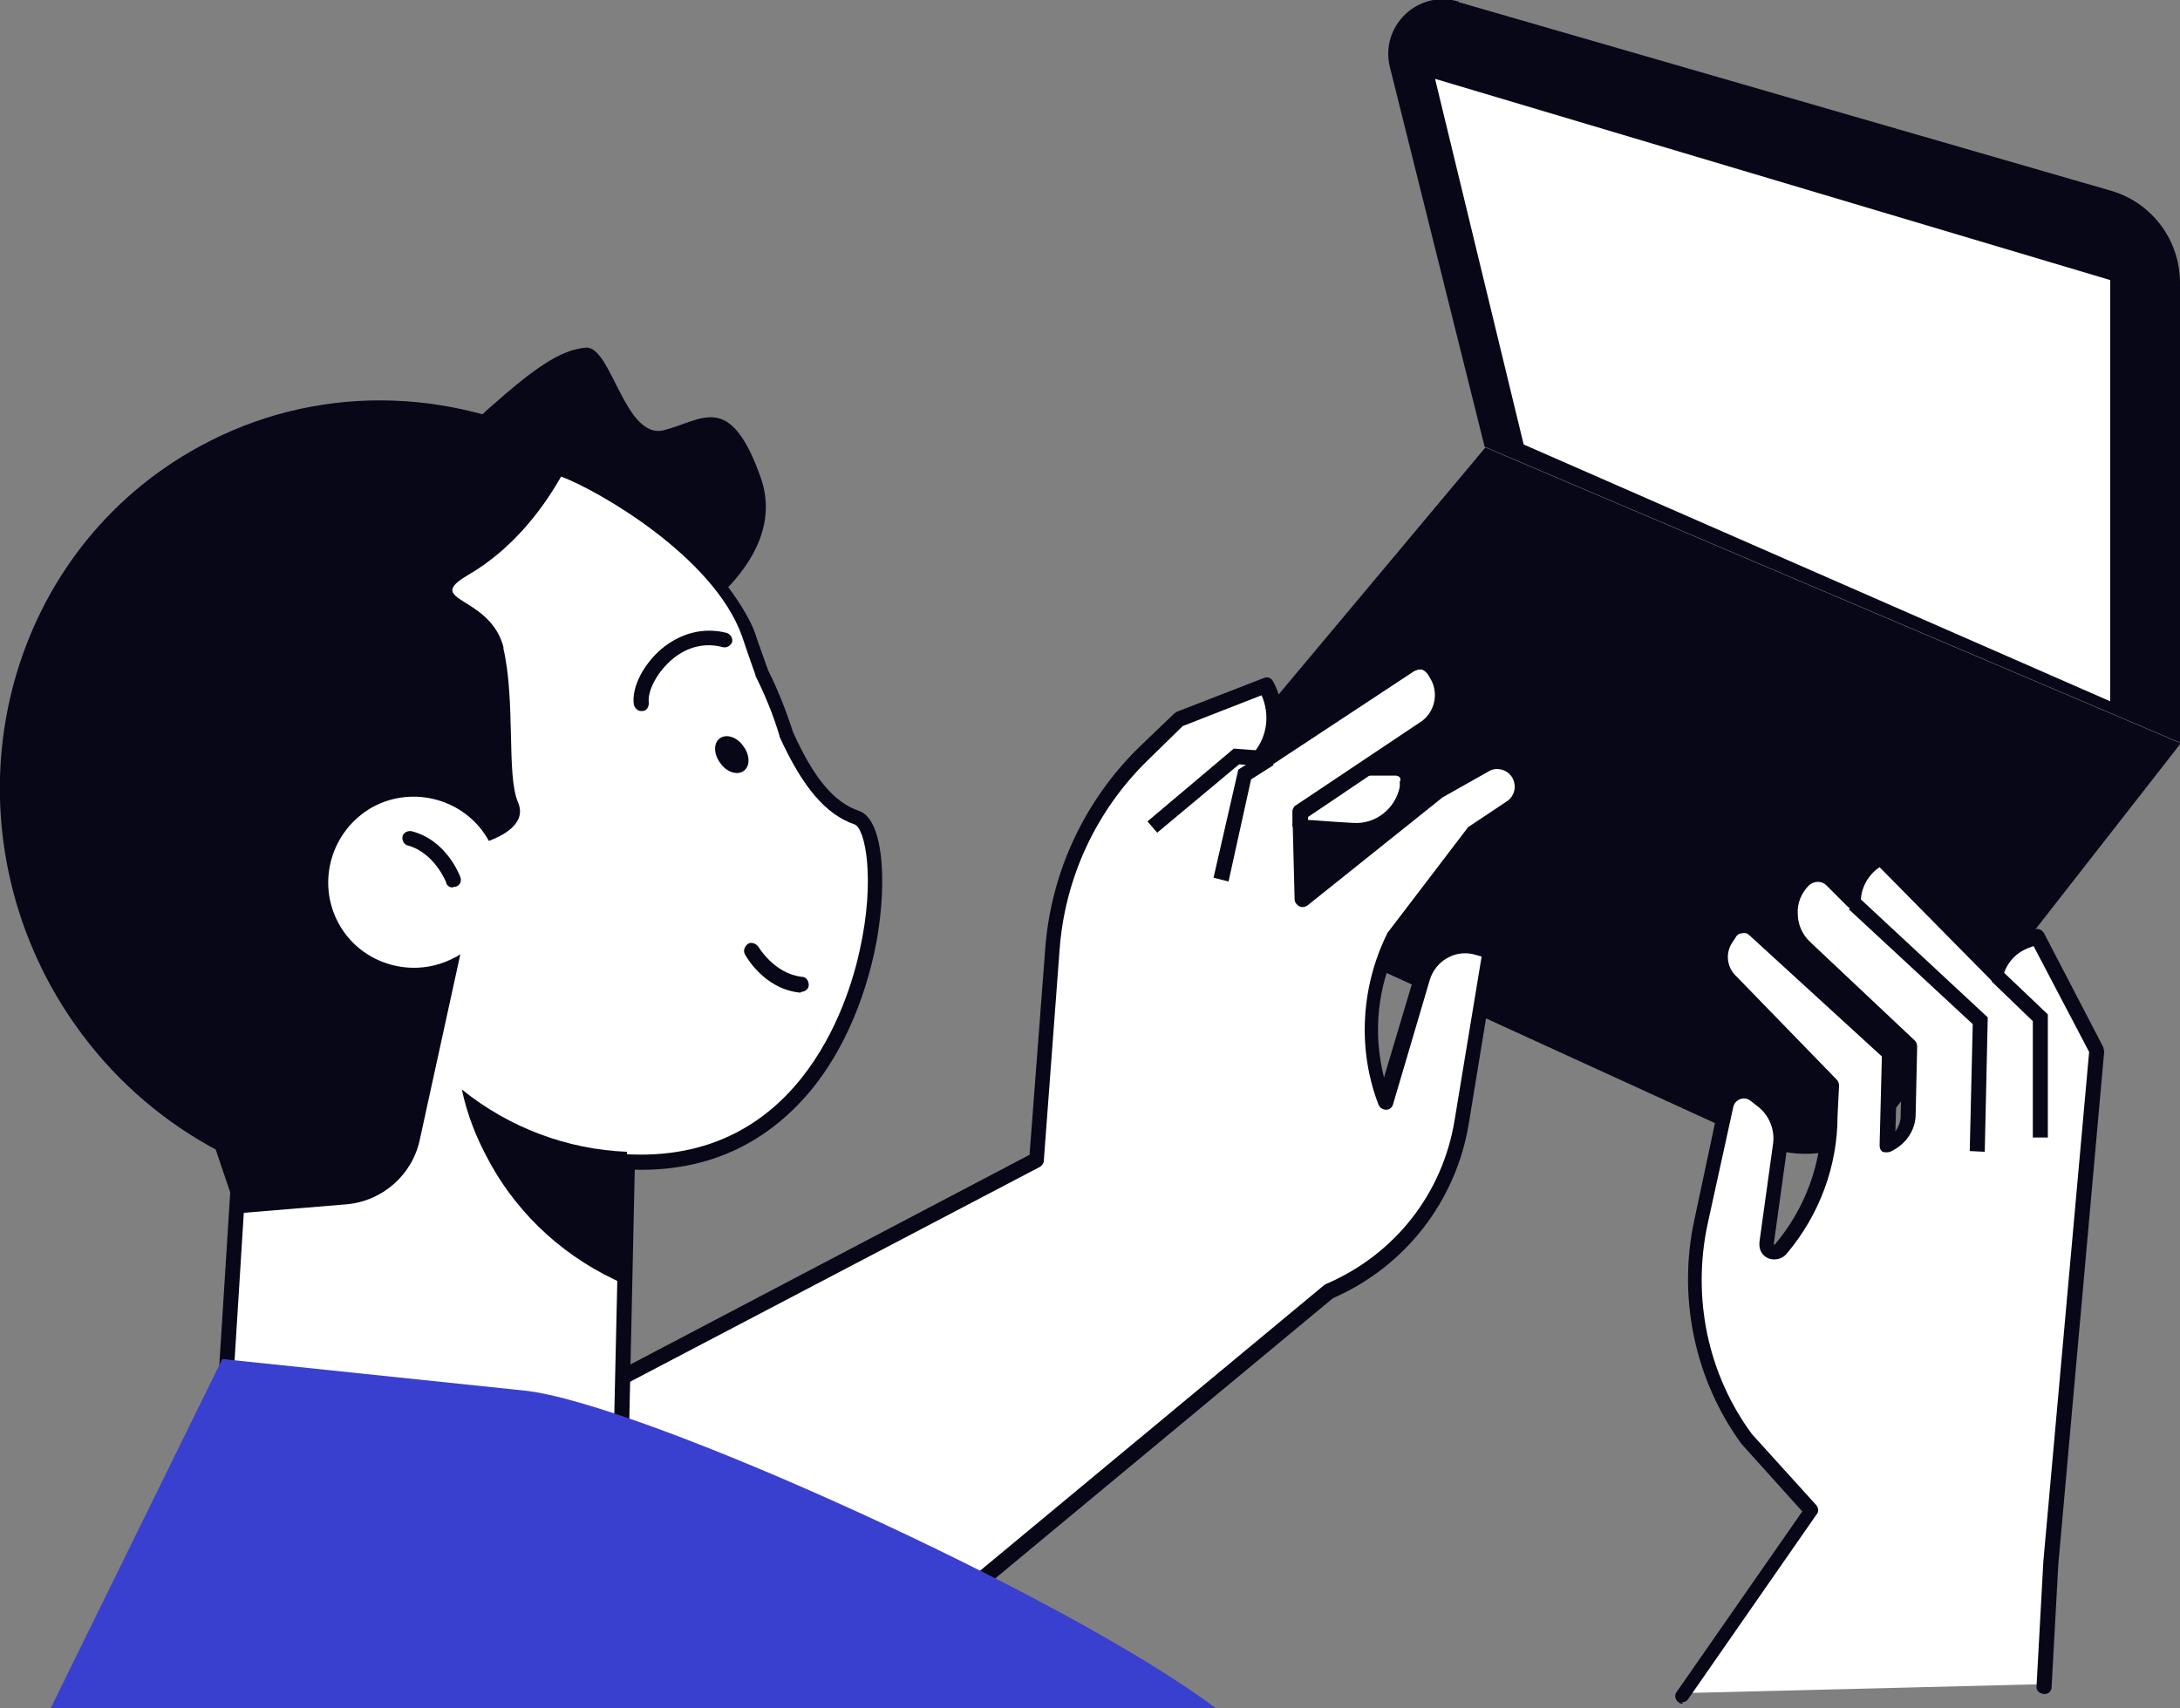
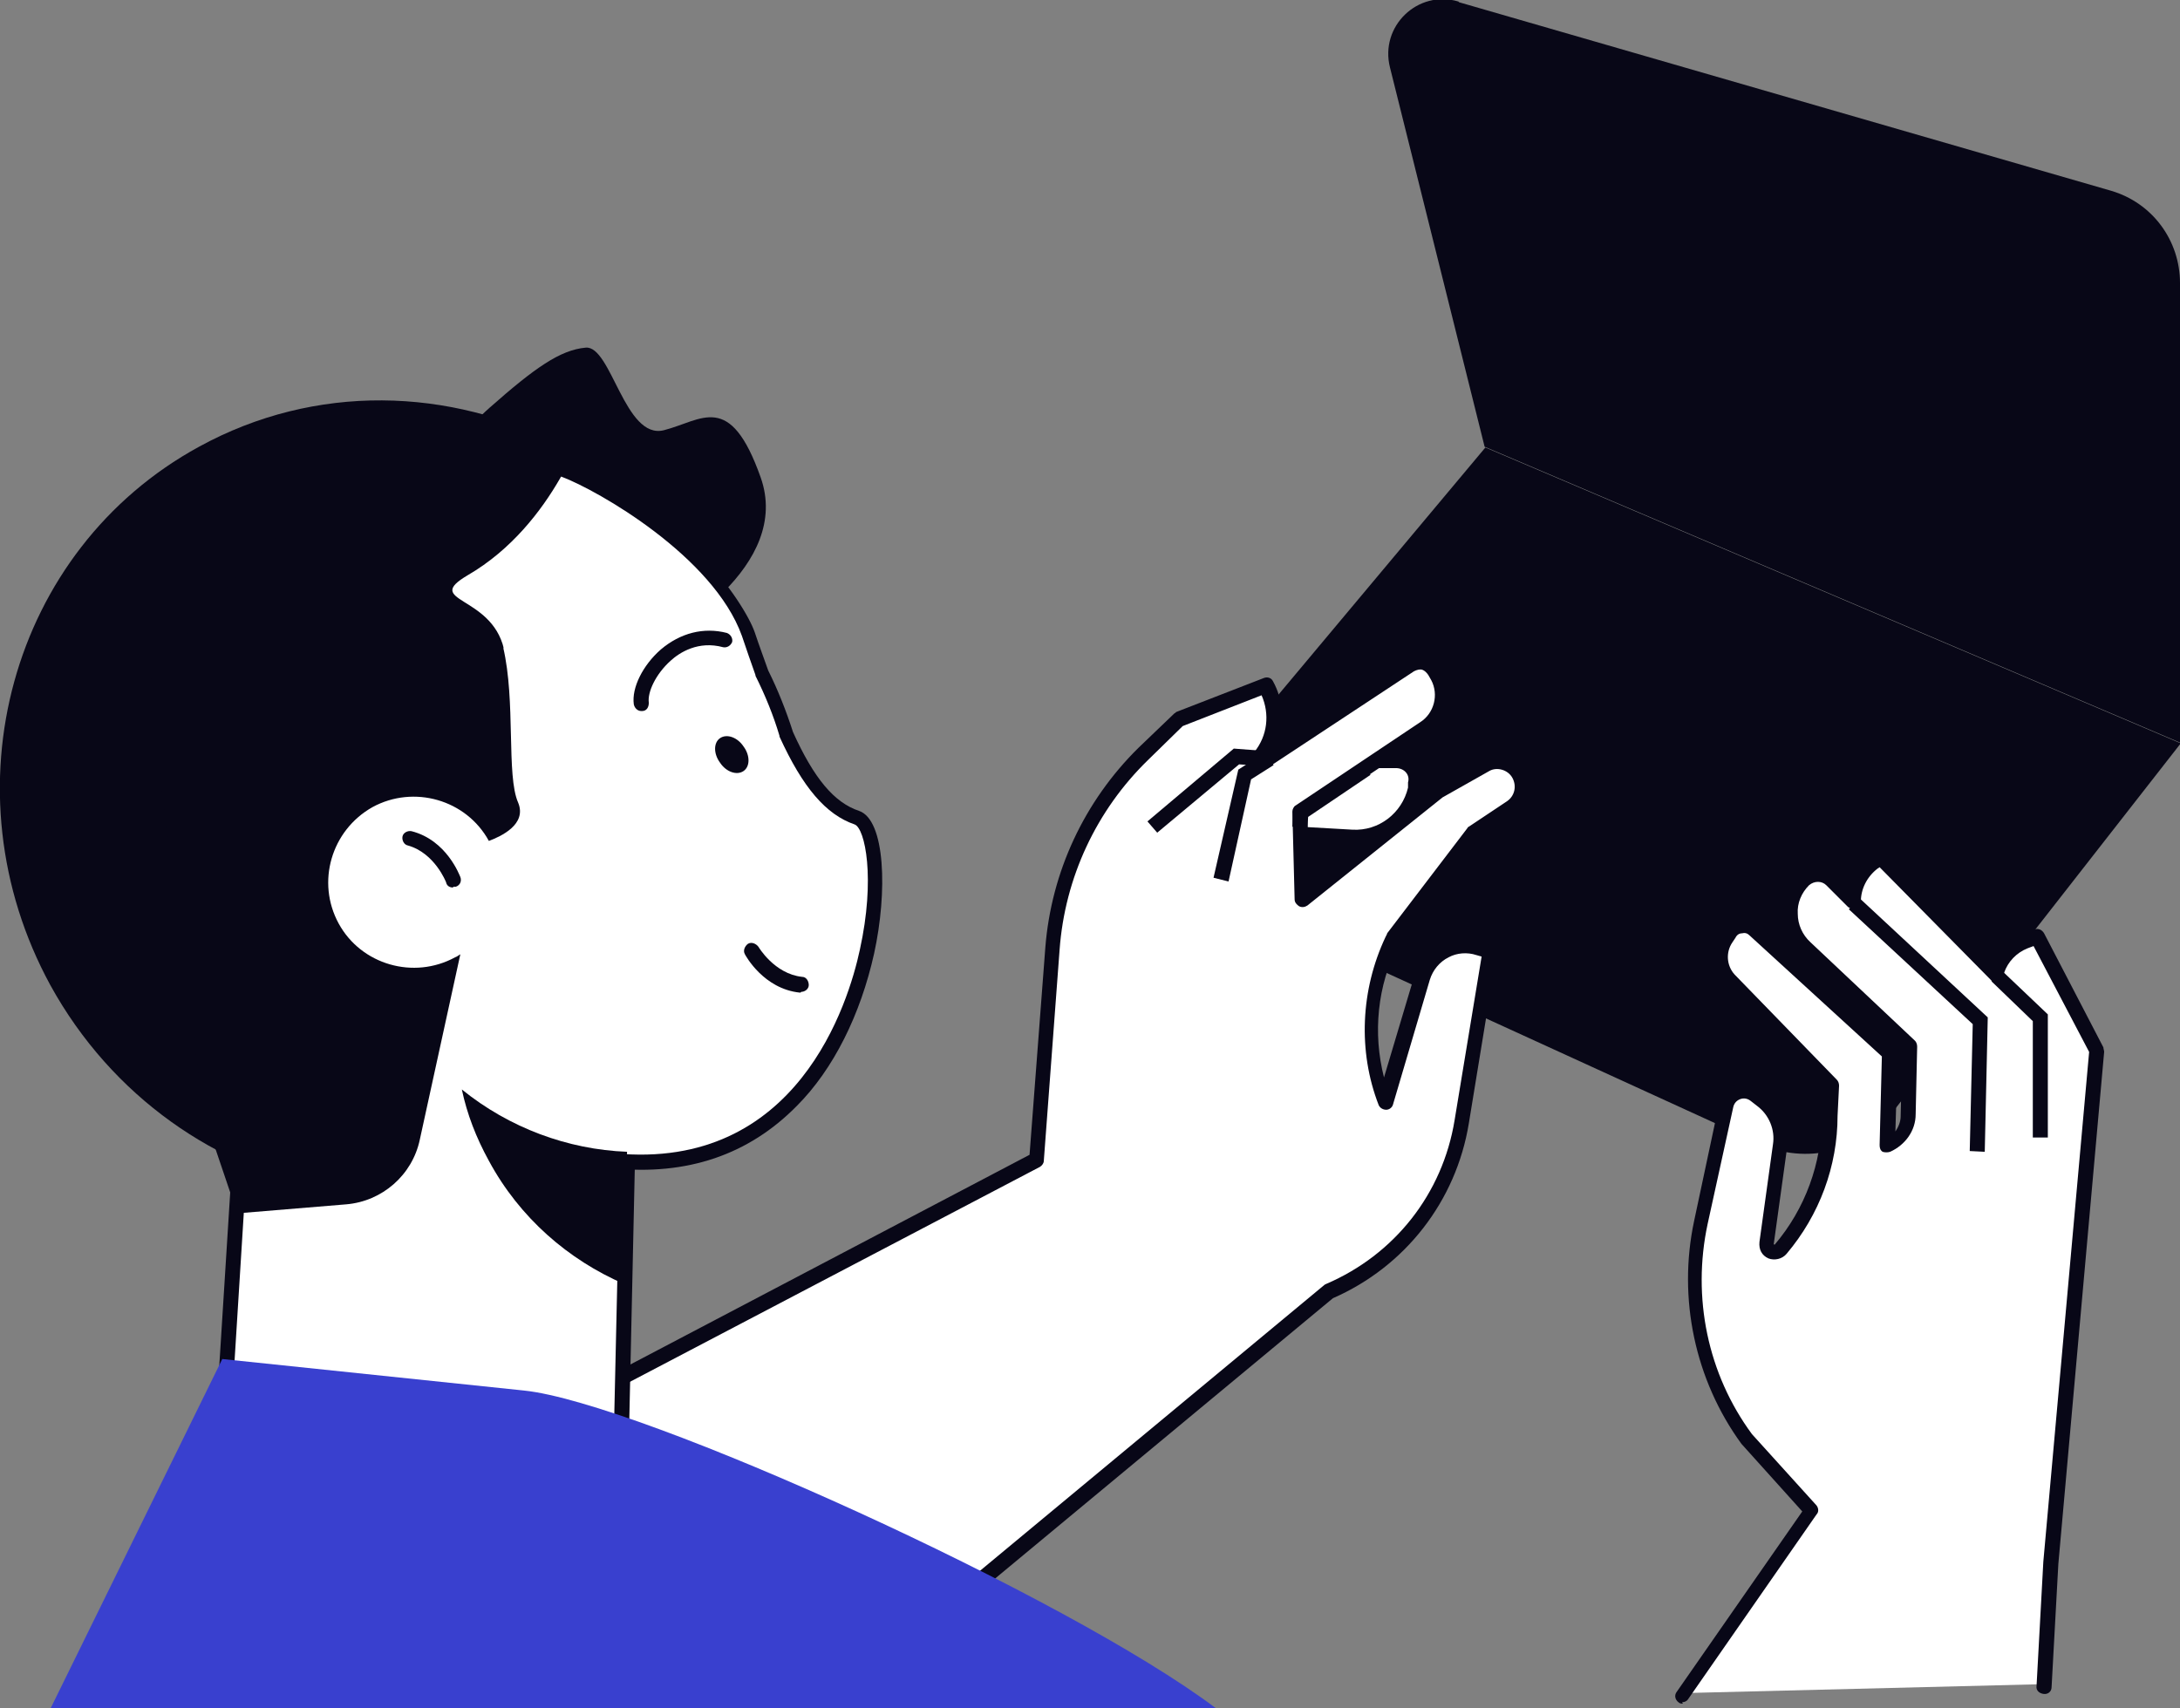
<svg xmlns="http://www.w3.org/2000/svg" id="Layer_2" data-name="Layer 2" version="1.1" viewBox="0 0 290.3 227.5">
  <rect x="0" y="0" width="290.3" height="227.5" fill="#808080" stroke="none" />
  <defs>
    <style>
      .cls-1 {
        fill: #3940cf;
      }

      .cls-1, .cls-2, .cls-3 {
        stroke-width: 0px;
      }

      .cls-2 {
        fill: #080717;
      }

      .cls-3 {
        fill: #fff;
      }
    </style>
  </defs>
  <g id="_Layer_" data-name=" Layer ">
    <g>
-       <path class="cls-2" d="M234.1,152.2l-64.5-29.5c-9-4.1-11.6-15.7-5.2-23.2l33.4-39.9,92.6,39.4-38.2,48.9c-4.3,5.5-11.7,7.3-18,4.4h0Z" />
+       <path class="cls-2" d="M234.1,152.2l-64.5-29.5c-9-4.1-11.6-15.7-5.2-23.2l33.4-39.9,92.6,39.4-38.2,48.9c-4.3,5.5-11.7,7.3-18,4.4h0" />
      <path class="cls-2" d="M194.3.3l86.8,25.1c5.5,1.6,9.2,6.6,9.2,12.3v61.2l-92.6-39.4-12.6-50.5c-1.4-5.5,3.7-10.4,9.1-8.8h0Z" />
-       <polygon class="cls-3" points="202.9 59.2 191.1 10.5 281 37.3 281 93.4 202.9 59.2" />
      <g>
        <path class="cls-3" d="M182,102.3h3.9c1.1,0,1.9.9,1.6,1.9v.7c-.8,3.4-3.9,5.8-7.4,5.6-3.3-.2-6.8-.4-7-.4l-.9-4.3,9.8-3.5h0Z" />
-         <path class="cls-2" d="M180.5,111.6c-.1,0-.3,0-.5,0-6.8-.4-7-.4-7.1-.5-.4,0-.7-.4-.8-.8l-.9-4.3c-.1-.5.2-1,.6-1.2l9.8-3.5c.1,0,.2,0,.3,0h3.9c.8,0,1.6.3,2.1.9.5.6.7,1.4.6,2.2v.7c-.9,3.7-4.2,6.4-8,6.4h0ZM174,109.2c.8,0,2.5.2,6.2.4,3,.2,5.6-1.9,6.2-4.8v-.7c.2-.3,0-.5,0-.6,0,0-.3-.2-.5-.2h-3.7s-8.8,3.2-8.8,3.2l.6,2.8Z" />
      </g>
      <g>
        <path class="cls-3" d="M76.7,186.9l61.6-32.3,2.1-28.1c.7-9.8,5-19.1,12.1-25.9l4.8-4.6,11.6-4.5h0c1.7,3,1.4,6.7-.6,9.4v.2c-.1,0,.8,0,.8,0l18.8-12.4c1.1-.8,2.7-.3,3.3.9l.4.7c1.2,2.4.5,5.4-1.8,6.9l-16.6,11.1.3,11.7,18.1-14.4,6.2-3.5c1.6-.9,3.6-.3,4.5,1.2h0c.9,1.5.4,3.5-1,4.4l-5.1,3.4-10.6,13.9-.2.4c-3.2,6.8-3.6,14.6-.9,21.6h0l4.9-16.6c.5-1.6,1.6-2.9,3-3.6h0c1.4-.7,3-.8,4.5-.4l1.6.5-3.7,22.6c-1.6,10-8.3,18.6-17.7,22.6l-58.3,48.4-42.1-33.4h0Z" />
        <path class="cls-2" d="M118.8,221.3c-.3,0-.6-.1-.8-.4-.3-.4-.3-1.1.1-1.4l58.3-48.4c0,0,.2-.1.2-.1,9.1-3.9,15.5-12,17.1-21.8l3.6-21.8-.7-.2c-1.2-.4-2.6-.3-3.7.3-1.2.6-2.1,1.7-2.5,3l-4.9,16.6c-.1.4-.5.7-.9.7-.4,0-.8-.2-1-.6-2.8-7.2-2.4-15.4.9-22.4l.2-.4c0,0,0-.1.1-.2l10.6-13.9c0,0,.1-.2.2-.2l5.1-3.4c1-.7,1.3-2,.7-3.1-.6-1.1-2.1-1.5-3.1-.9l-6.2,3.5-18,14.4c-.3.2-.7.3-1.1.1-.3-.2-.6-.5-.6-.9l-.3-11.7c0-.3.2-.7.4-.8l16.6-11.1c1.9-1.2,2.5-3.7,1.5-5.6l-.4-.7c-.2-.3-.5-.6-.8-.7s-.7,0-1.1.2l-18.8,12.4c-.2.1-.4.2-.6.2h-1c-.4,0-.7-.3-.9-.6-.2-.3-.1-.7,0-1v-.2c1.8-2.2,2.1-5.1,1-7.6l-10.5,4.1-4.6,4.5c-6.9,6.7-11.1,15.7-11.8,25.3l-2.1,28.1c0,.3-.2.6-.5.8l-61.6,32.3c-.5.3-1.1,0-1.3-.4s0-1.1.4-1.4l61.1-32.1,2.1-27.6c.8-10.1,5.2-19.5,12.4-26.6l4.8-4.6c.1,0,.2-.2.3-.2l11.6-4.5c.5-.2,1,0,1.2.4,1.4,2.5,1.6,5.5.6,8.2l17-11.2c.8-.5,1.8-.7,2.7-.4.9.2,1.7.8,2.1,1.7l.4.7c1.5,2.9.6,6.4-2.1,8.2l-16.1,10.8.2,9.1,16.5-13.2s0,0,.1,0l6.2-3.5c2.1-1.2,4.7-.4,5.9,1.6,1.1,2,.6,4.5-1.4,5.8l-4.9,3.3-10.5,13.7v.3c-2.8,5.5-3.4,11.8-1.9,17.7l4-13.4c.5-1.8,1.8-3.4,3.5-4.2,1.6-.8,3.5-1,5.2-.5l1.6.5c.5.2.8.6.7,1.1l-3.7,22.6c-1.7,10.4-8.5,19.1-18.1,23.3l-58.2,48.3c-.2.1-.4.2-.6.2h0Z" />
      </g>
      <polygon class="cls-2" points="154.1 110.9 152.8 109.4 164.3 99.7 168.2 100 168 102 165 101.8 154.1 110.9" />
      <polygon class="cls-2" points="163.6 117.4 161.6 116.9 164.9 102.5 168.5 100.2 169.6 101.9 166.6 103.8 163.6 117.4" />
      <g>
        <g>
          <path class="cls-3" d="M224.1,225.9l17.1-24.6-8.6-9.6h0c-6.1-8.3-8.3-18.8-6.1-28.9l3.3-15.5c.3-1.8,2.4-2.6,3.8-1.5l.9.7c1.8,1.4,2.8,3.7,2.4,6l-1.8,13c-.1,1.1,1.2,1.6,1.9.8h0c4.2-5,6.5-11.3,6.5-17.8l.2-4-13.6-14.1c-1.3-1.6-1.5-3.8-.3-5.5l.4-.6c.8-1.2,2.4-1.4,3.4-.4l18,16.4-.3,12.2h0c1.6-.7,2.7-2.3,2.8-4.1l.2-9-13.9-13.1c-2.6-2.4-2.7-6.5-.2-9.1h0c1-1,2.6-1,3.7,0l2.9,2.9h0c0-2,1-4,2.6-5.2l1-.8,15.4,15.6.2-.7c.6-1.7,2-3.1,3.7-3.8l1.6-.7,7.9,15.2-6.1,68.2-.9,16.4-48.3,1.2h0Z" />
          <path class="cls-2" d="M224.1,226.9c-.2,0-.4,0-.6-.2-.4-.3-.6-.9-.2-1.4l16.7-24-8.1-9s0,0,0,0c-6.2-8.5-8.5-19.4-6.3-29.7l3.3-15.5c.2-1.1,1-2.1,2.1-2.6,1.1-.4,2.4-.2,3.3.5l.9.7c2.1,1.6,3.2,4.3,2.8,7l-1.8,13,.9.7-.8-.6c4.1-4.8,6.3-10.9,6.3-17.1l.2-3.6-13.3-13.7c-1.7-1.9-1.8-4.7-.4-6.8l.4-.6c.5-.8,1.4-1.3,2.3-1.4.9-.1,1.9.2,2.6.8l18,16.4c.2.2.3.5.3.8l-.3,10.1c.4-.6.7-1.3.7-2l.2-8.6-13.6-12.8c-1.4-1.4-2.3-3.2-2.3-5.2s.7-3.9,2.1-5.3c1.4-1.4,3.7-1.4,5.1,0l1.5,1.5c.4-1.5,1.4-2.9,2.7-3.9l1-.8c.4-.3,1-.3,1.3,0l14.3,14.5c.8-1.6,2.2-2.9,3.9-3.6l1.6-.7c.5-.2,1,0,1.3.5l7.9,15.2c0,.2.1.4.1.6l-6.1,68.2-.9,16.4c0,.6-.5,1-1.1.9s-1-.5-.9-1.1l.9-16.5,6.1-67.9-7.4-14.1-.8.3c-1.5.6-2.6,1.8-3.1,3.2l-.2.7c-.1.3-.4.6-.7.6-.3,0-.7,0-.9-.3l-14.8-15-.3.2c-1.4,1.1-2.2,2.7-2.2,4.4,0,.4-.2.8-.6.9-.4.2-.8,0-1.1-.2l-2.9-2.9c-.6-.6-1.6-.6-2.3,0-1,1-1.6,2.4-1.5,3.8,0,1.4.6,2.8,1.7,3.8l13.9,13.1c.2.2.3.5.3.8l-.2,9c0,2.2-1.4,4.1-3.4,5-.3.1-.7.1-1,0-.3-.2-.4-.5-.4-.9l.3-11.8-17.6-16.1c-.3-.3-.6-.4-1-.3-.4,0-.7.2-.9.6l-.4.6c-.9,1.3-.8,3.1.3,4.3l13.6,14c.2.2.3.5.3.8l-.2,4c0,6.7-2.4,13.2-6.8,18.4-.6.7-1.6.9-2.4.6-.9-.4-1.3-1.2-1.2-2.2l1.8-13c.3-1.9-.5-3.9-2.1-5.1l-.9-.7c-.4-.3-.9-.4-1.4-.2-.5.2-.8.6-.9,1.1l-3.4,15.5c-2.1,9.8,0,20,5.9,28l8.6,9.5c.3.4.3.9,0,1.2l-17.1,24.6c-.2.3-.5.4-.8.4h0Z" />
        </g>
        <polygon class="cls-2" points="264.3 153.4 262.3 153.3 262.7 136.4 246.2 121.1 247.6 119.6 264.7 135.5 264.3 153.4" />
        <polygon class="cls-2" points="272.7 151.5 270.7 151.5 270.7 136 265.2 130.7 266.6 129.3 272.7 135.1 272.7 151.5" />
      </g>
      <polygon class="cls-2" points="174.1 110.2 172.1 110.1 172.2 107.7 181.4 101.5 182.5 103.2 174.2 108.8 174.1 110.2" />
      <g>
        <g>
          <g>
            <polygon class="cls-3" points="28.1 215.3 82.6 193.6 83.9 138.7 32.9 137.6 28.1 215.3" />
            <path class="cls-2" d="M28.1,216.3c-.2,0-.4,0-.6-.2-.3-.2-.4-.5-.4-.9l4.9-77.7c0-.5.5-1,1-.9l50.9,1.2c.3,0,.5.1.7.3s.3.4.3.7l-1.2,54.9c0,.4-.3.8-.6.9l-54.5,21.7c-.1,0-.2,0-.4,0h0ZM33.9,138.6l-4.7,75.2,52.5-20.9,1.2-53.2s-49-1.1-49-1.1Z" />
          </g>
          <path class="cls-2" d="M52.8,69.5s24.4,20.2,30.8,17.7,21.8-12,17.7-23.6-7.8-7.6-12.9-6.3c-5.2,1.3-7-11.3-10.4-11-3.4.3-6.8,2.7-12.8,8-6.1,5.4-12.2,15.2-12.2,15.2h0Z" />
          <g>
            <path class="cls-3" d="M45.5,157.6c-11.7-3.7-22.2-11.9-28.6-23.7-13.1-23.9-4.6-52.9,18.2-66.1,37.4-21.6,61.8,9.2,64.5,16.7.6,1.8,1.2,3.5,1.8,5.2,1.3,2.7,2.4,5.4,3.3,8.1,2.6,5.7,5.5,9.8,9.4,11.1,6.1,2.1,2.8,49.1-32.4,45.7l-36.2,3.1h0Z" />
            <path class="cls-2" d="M45.5,158.6c0,0-.2,0-.3,0-12.5-4-22.8-12.6-29.2-24.2-13.2-24.2-5.1-53.8,18.6-67.5,14.1-8.2,27.8-9.9,40.7-5.1,15.2,5.6,23.8,18.4,25.2,22.4.6,1.8,1.2,3.4,1.8,5.1,1.3,2.6,2.4,5.4,3.3,8.2,2.8,6.2,5.5,9.4,8.8,10.5,3.5,1.2,3.8,10.8,2,19-1.8,8.1-5.4,15.4-10.3,20.3-6.4,6.5-14.6,9.3-24.5,8.3-.6,0-.9-.5-.9-1.1,0-.6.6-.9,1.1-.9,24.4,2.4,31.2-20.1,32.7-27.1,2.1-9.5.7-16.2-.7-16.7-3.8-1.3-6.9-4.9-10-11.7,0,0,0,0,0-.1-.8-2.7-1.9-5.4-3.2-8,0,0,0,0,0-.1-.6-1.7-1.2-3.4-1.8-5.2-3.8-10.6-19.2-19.4-24-21.2-12.3-4.5-25.4-2.9-39,5-22.7,13.1-30.5,41.6-17.8,64.8,6.1,11.2,16.1,19.4,28,23.3.5.2.8.7.7,1.3-.1.4-.5.7-1,.7h0Z" />
          </g>
          <path class="cls-2" d="M26.5,59.5c15.5-8.5,33.4-7.9,48.3-.2-4.6,1.1-9.2,2.8-13.5,5.1-29.3,16-38.5,55.8-20.4,88.8,1,1.8,2.1,3.6,3.2,5.3-15.2-2.8-29.2-12.4-37.4-27.3C-7.4,105.3,1.4,73.2,26.5,59.5Z" />
          <path class="cls-2" d="M67.1,86.4c-1.7-7.2-10.9-6.2-4.8-9.8,11.7-6.8,15.8-20.7,15.8-20.7-28.7-7.8-58.4,35.1-58.4,35.1l7.4,57.3,4.5,13.3,14.5-1.2c4.8-.4,8.8-3.9,9.8-8.6l5.4-24.7c-.2.1-.4.3-.7.4-5.5,3-12.5,1-15.5-4.5-3-5.5-1-12.4,4.5-15.5,5.5-3,12.5-1,15.5,4.5,0,0,0,0,0,0,1.6-.6,5.1-2.2,3.9-5.1-1.6-3.6-.3-13.5-2-20.7h0Z" />
          <path class="cls-2" d="M106.6,132.2h-.1c-4.8-.5-7.2-4.9-7.3-5.1-.3-.5,0-1.1.4-1.4.5-.3,1.1,0,1.4.4,0,0,2.1,3.6,5.8,4,.6,0,.9.6.9,1.1,0,.5-.5.9-1,.9h0Z" />
          <path class="cls-2" d="M60.3,118.2c-.4,0-.8-.2-.9-.7,0,0-1.5-3.9-5.1-4.9-.5-.1-.8-.7-.7-1.2.1-.5.7-.8,1.2-.7,4.7,1.2,6.4,5.9,6.5,6.1.2.5,0,1.1-.6,1.3-.1,0-.2,0-.3,0h0Z" />
          <path class="cls-2" d="M85.4,94.7c-.5,0-.9-.4-1-.9-.3-2.2,1.2-5.2,3.6-7.3,2.6-2.2,5.7-3,8.8-2.2.5.2.8.7.7,1.2-.2.5-.7.8-1.2.7-3.3-.9-5.8.7-7,1.8-2,1.8-3.1,4.2-2.9,5.6,0,.6-.3,1.1-.9,1.1h-.1Z" />
          <path class="cls-2" d="M95.9,101.6c.8,1.2,2.2,1.7,3.1,1.1s.9-2.1,0-3.3c-.8-1.2-2.2-1.7-3.1-1.1s-.9,2.1,0,3.3Z" />
          <path class="cls-2" d="M83.5,153.4l-.4,17.6c-7.4-3.2-13.9-8.8-18-16.4-1.7-3.1-2.9-6.2-3.6-9.5,6.3,5.1,14.1,8,22,8.3h0Z" />
        </g>
        <path class="cls-1" d="M161.9,227.5c-19.8-14.9-76.7-40.7-92.1-42.3l-40.2-4.2-22.9,46.6h155.1Z" />
      </g>
    </g>
  </g>
</svg>